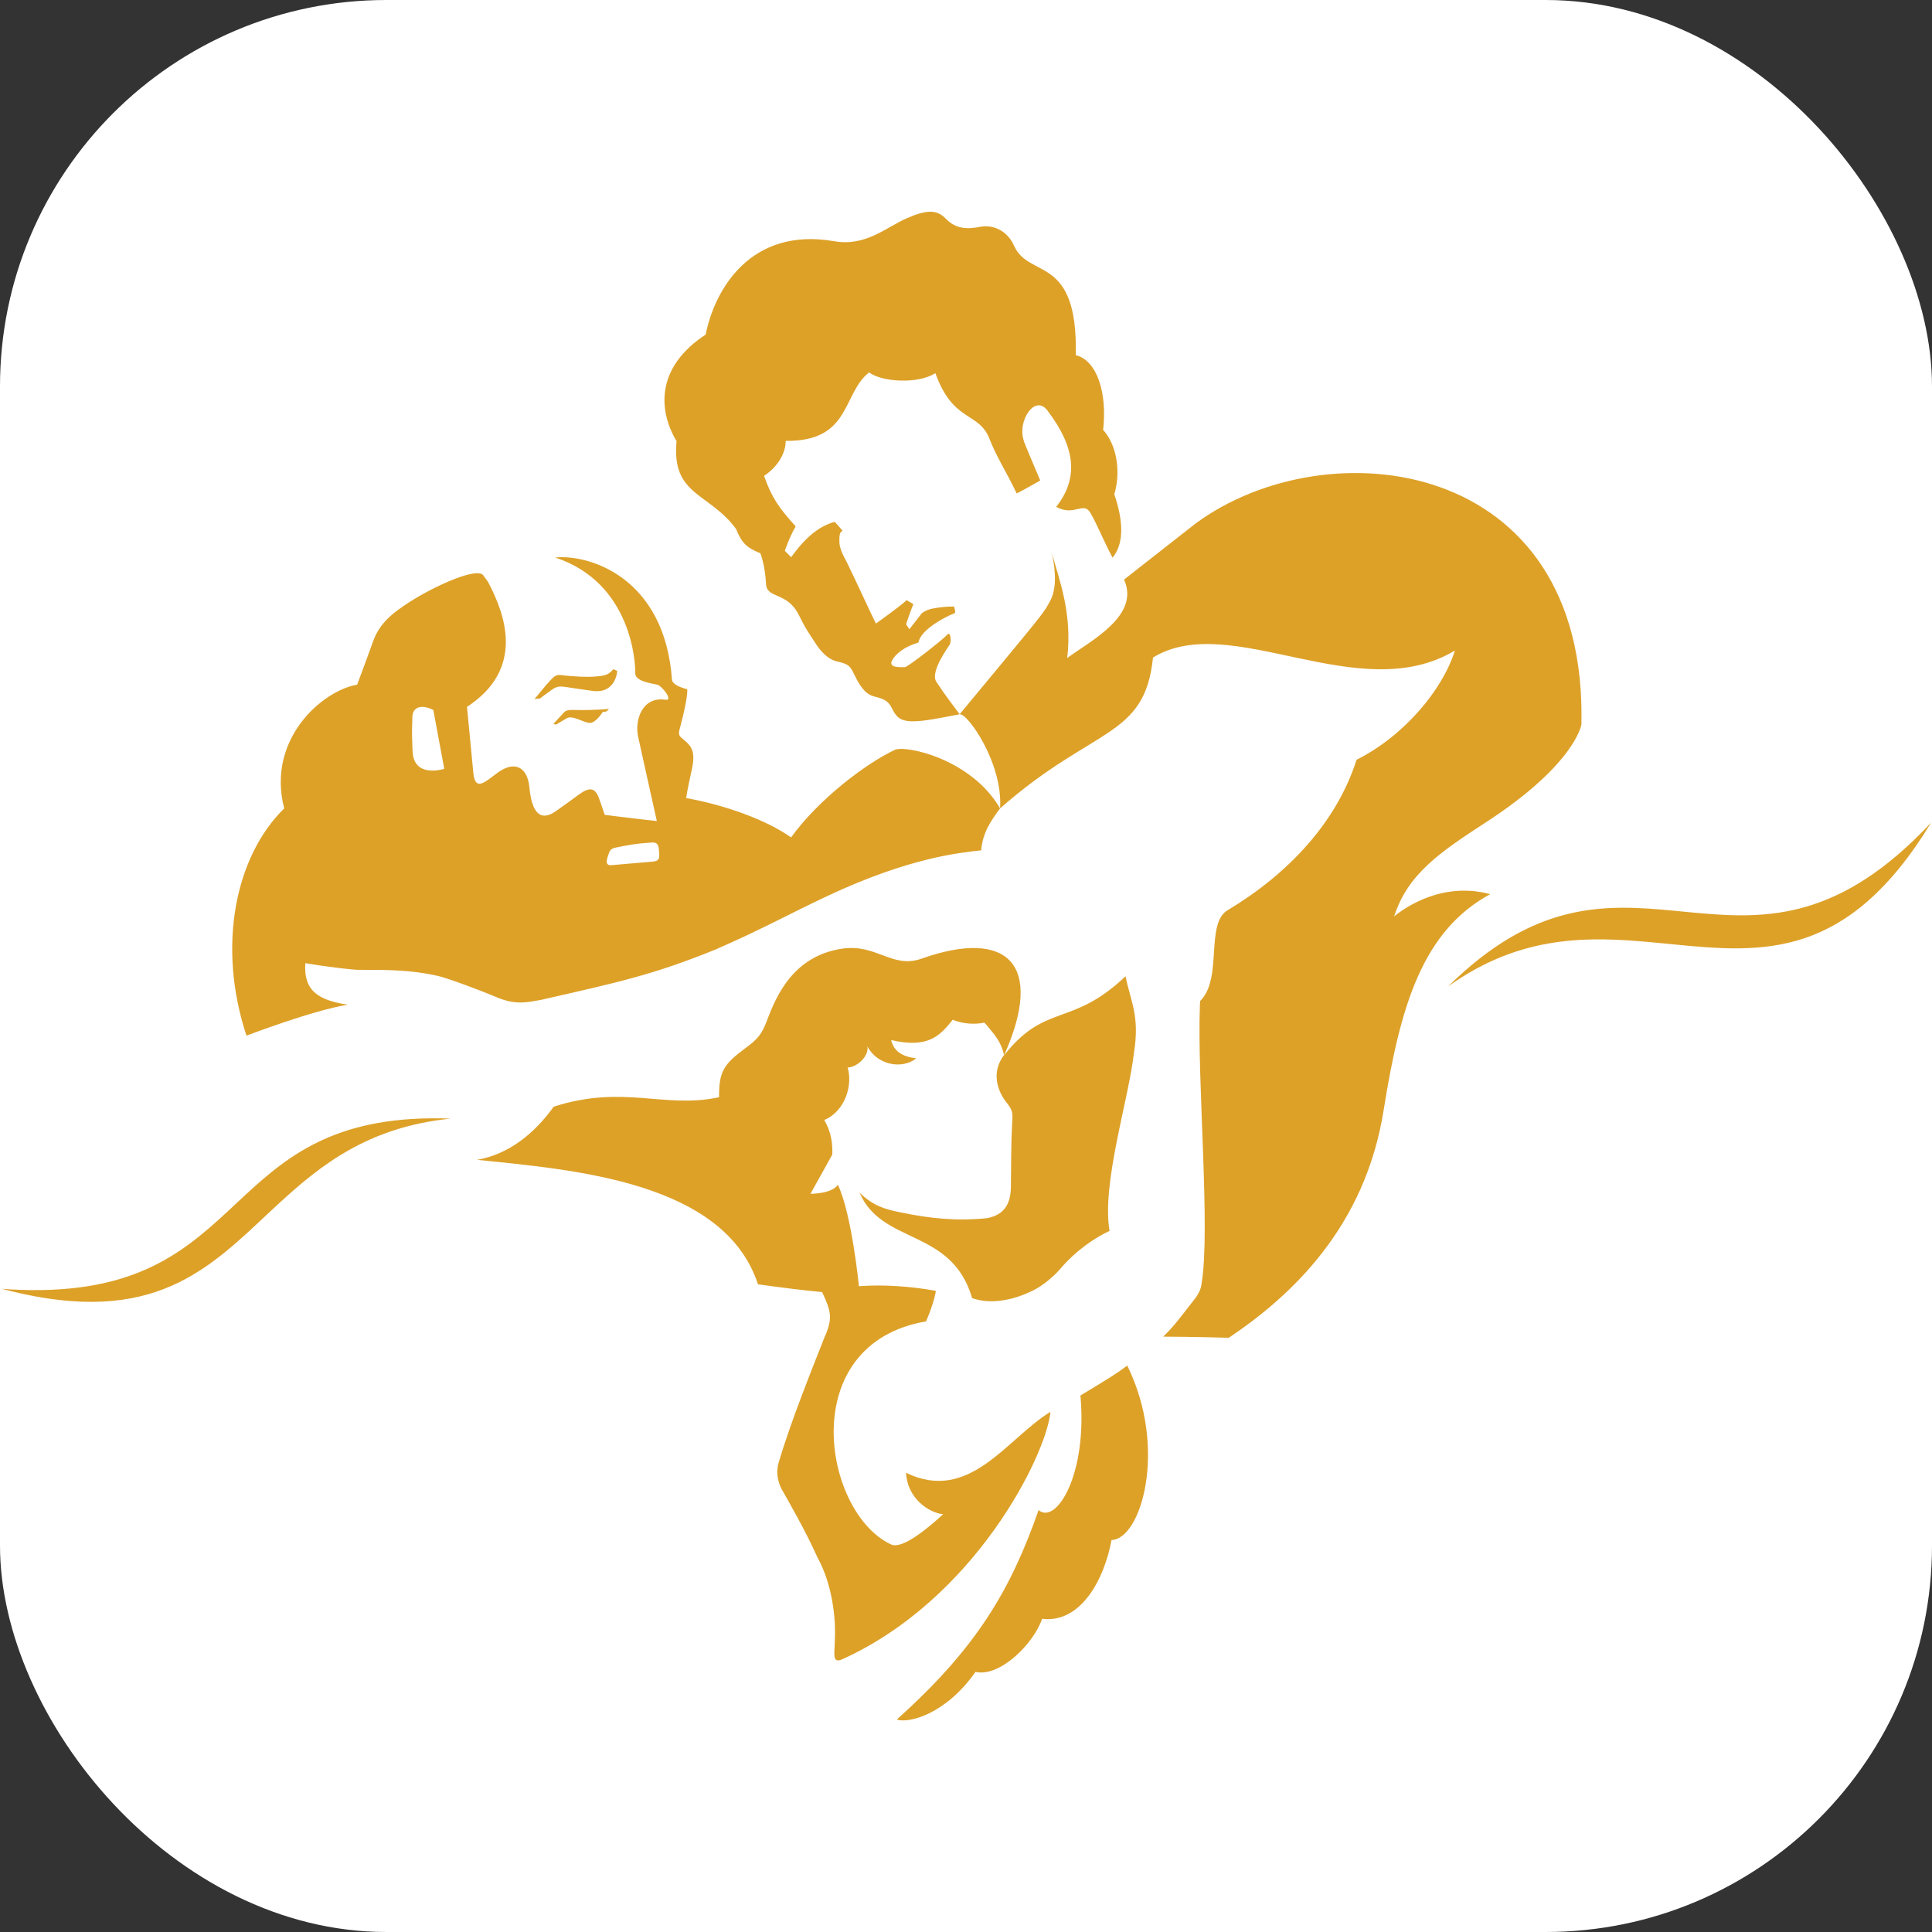
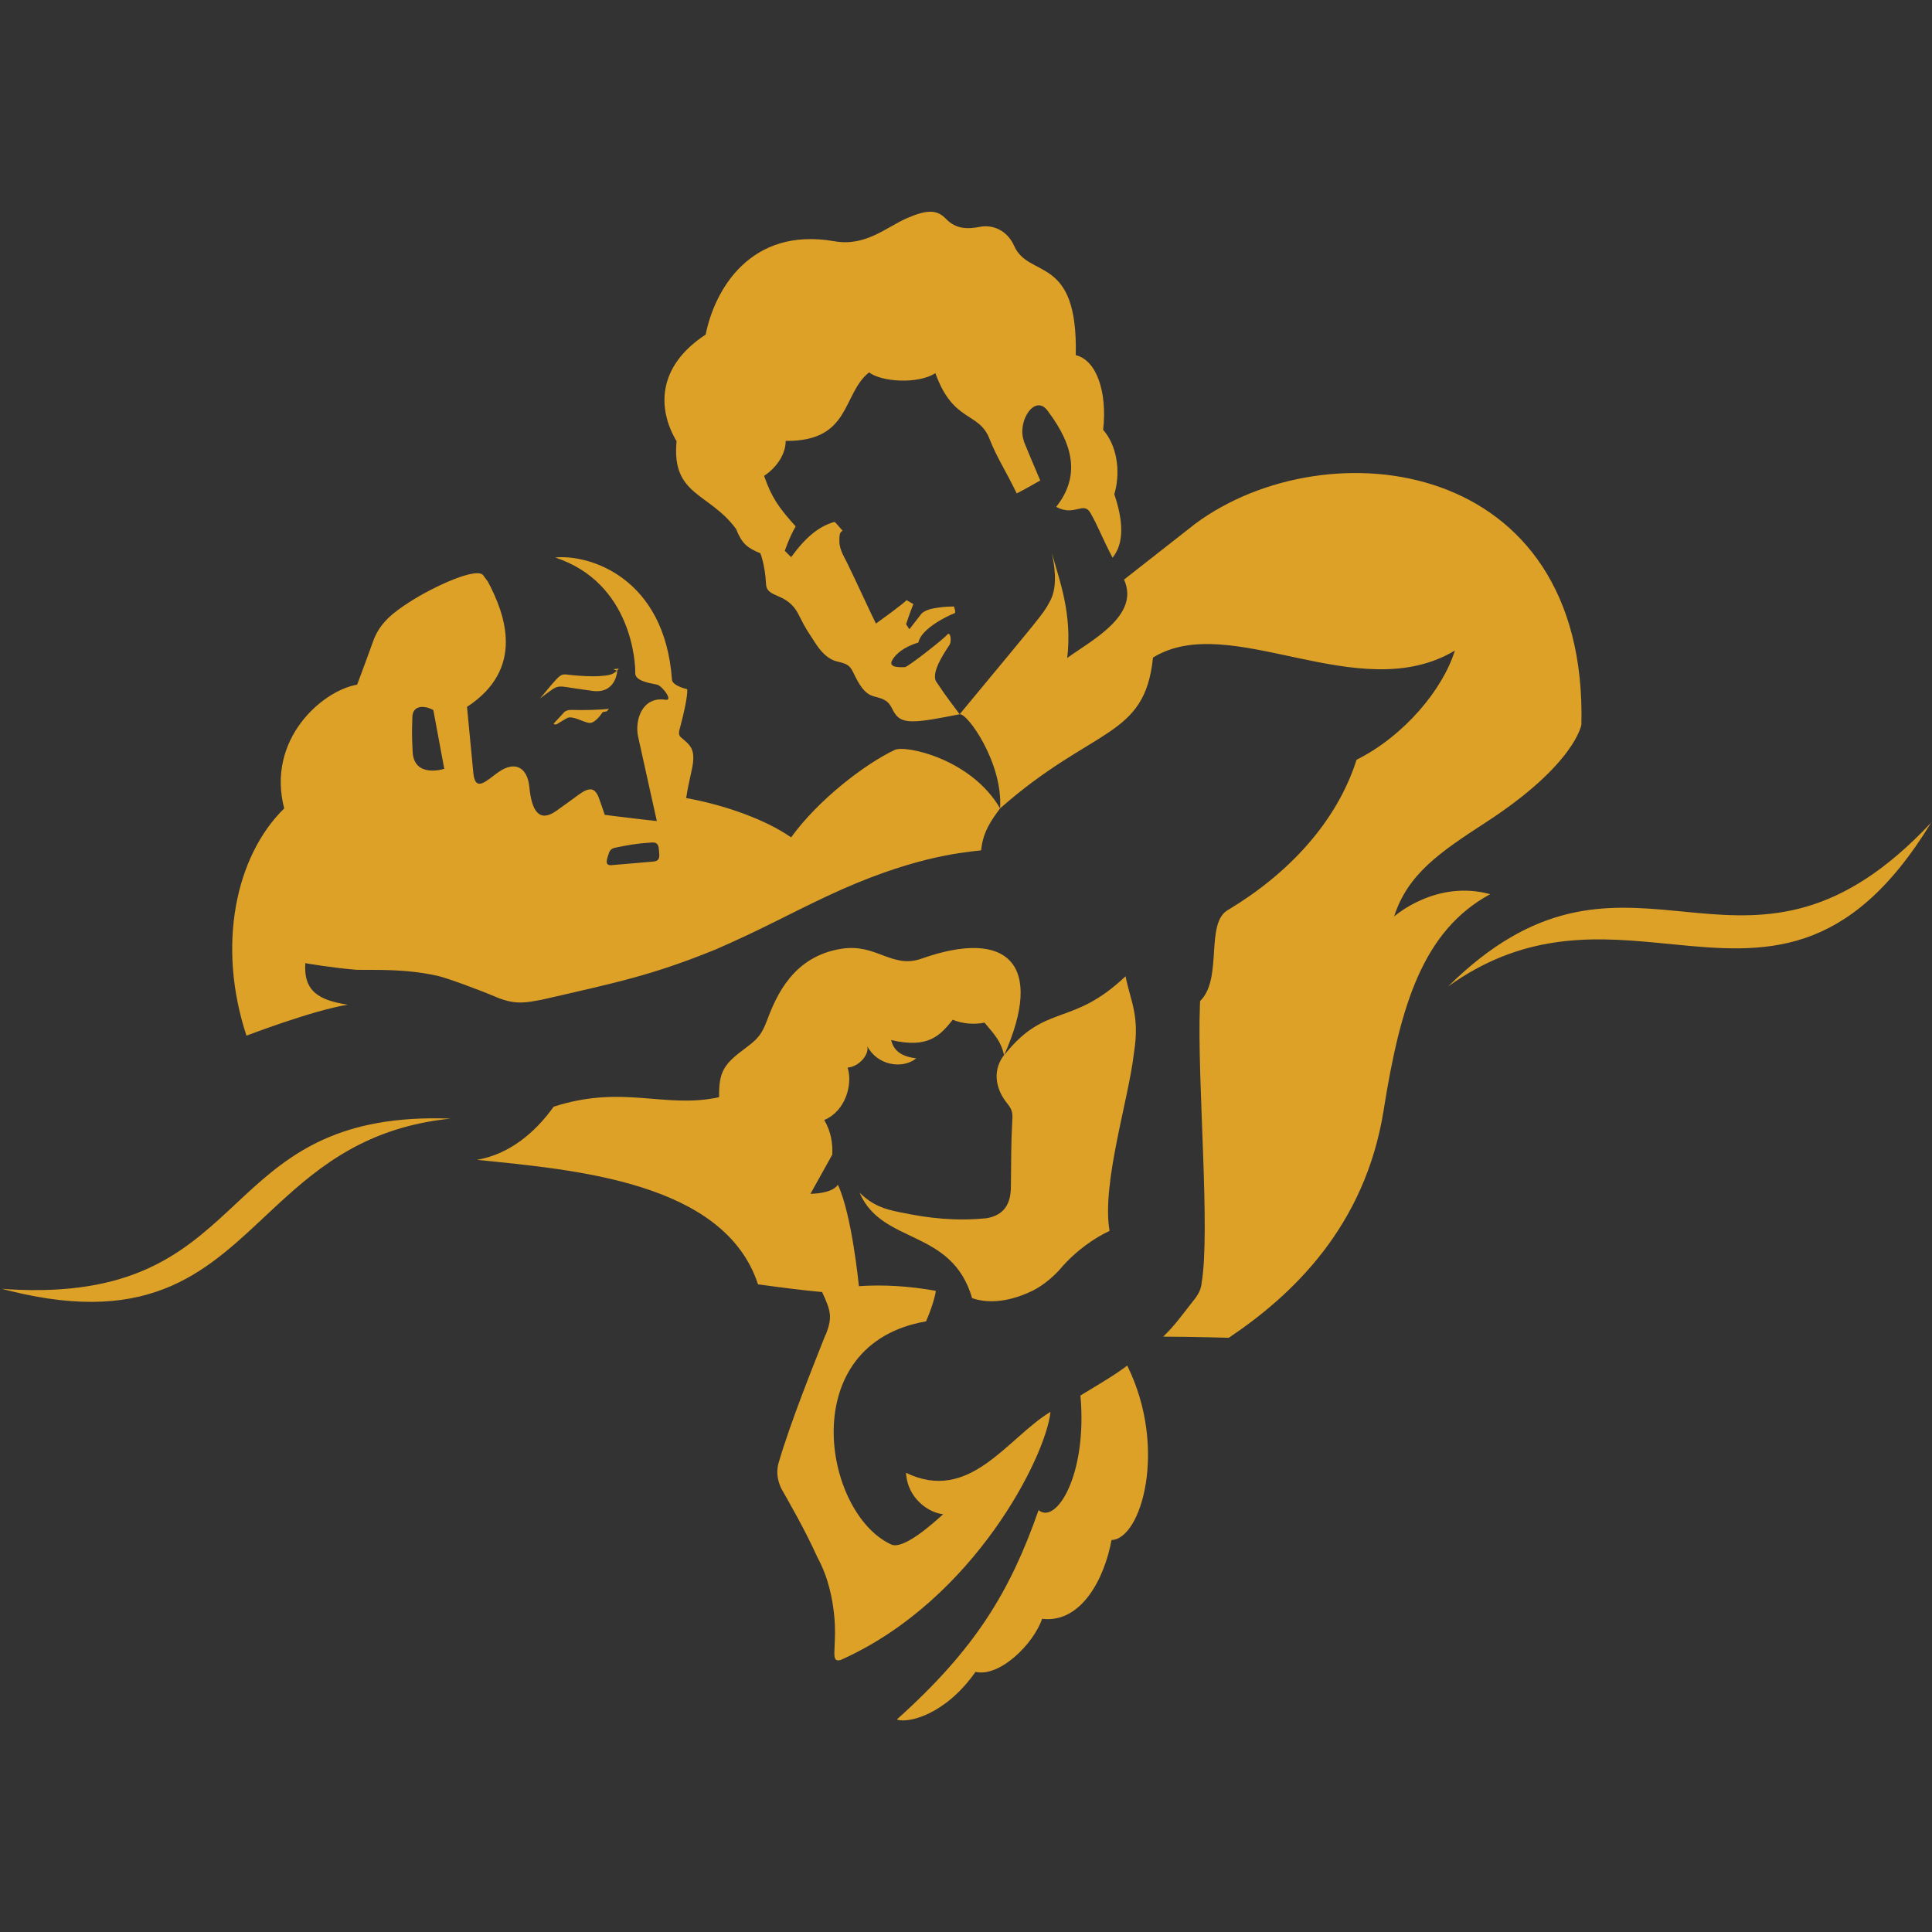
<svg xmlns="http://www.w3.org/2000/svg" version="1.1" width="1000" height="1000">
  <rect width="100%" height="100%" fill="#333333" stroke="none" />
-   <rect width="1000" height="1000" rx="200" ry="200" fill="#ffffff" />
  <g transform="matrix(1,0,0,1,0,0)">
    <svg version="1.1" width="1000" height="1000">
      <svg version="1.1" width="1000" height="1000">
        <g transform="matrix(3.425,0,0,3.425,-0.54,109.589)">
          <svg version="1.1" width="292" height="228">
            <svg fill="none" height="228" viewBox="0 0 292 228" width="292">
-               <path d="m170.507 174.371c6.167 12.48 2.112 26.261-2.373 26.366-1.049 5.794-4.568 12.626-10.492 11.908-1.247 3.728-6.372 8.866-10.063 8.019-4.518 6.444-10.087 7.779-11.825 7.222l-.008-.079c11.893-10.678 17.081-19.352 21.367-31.589 2.621 2.236 7.402-5.238 6.325-17.323 3.148-1.904 5.426-3.245 7.069-4.524zm-31.073-61.497c13.036-4.615 18.613.865 12.468 14.603-.457-2.041-1.332-3.002-2.959-4.929-1.536.307-3.27.192-4.774-.427l-.004-.039c-1.901 2.348-3.626 4.436-9.331 3.098.411 1.764 1.765 2.517 3.794 2.762-2.083 1.682-5.872 1.084-7.392-1.817.291 1.375-1.425 3.142-2.983 3.209.808 2.572-.333 6.568-3.495 7.913l-.04.006c1.063 1.829 1.289 3.561 1.217 5.24l-3.298 5.927c3.63-.105 4.139-1.39 4.139-1.39 2.125 4.476 3.184 15.347 3.184 15.347 3.706-.27 7.647 0 11.425.666l.207.058s-.238 1.708-1.486 4.592c-19.85 3.419-15.575 28.831-5.365 33.67 1.784 1.031 6.327-3.051 7.952-4.529-2.146-.196-5.403-2.371-5.613-6.239l-.043-.037c9.634 4.693 15.271-5.147 21.789-9.139l.081-.007c-.721 6.726-11.495 28.281-31.409 37.321-1.312.631-1.285-.361-1.233-1.445l.017-.363c.045-1.206.147-2.659-.043-4.648-.221-2.304-.786-5.698-2.536-8.897-1.834-4.074-4.24-8.255-5.493-10.46-.408-.924-.856-2.244-.372-3.897 1.806-6.157 5.124-14.36 7.059-19.276l.041-.004c.996-2.579.869-3.49-.541-6.483-2.546-.224-5.914-.642-9.687-1.168-5.094-15.527-27.74-17.302-42.462-18.811 4.802-.835 8.682-3.982 11.587-8.034 10.548-3.393 16.732.363 24.995-1.43-.054-3.925.758-5.022 3.981-7.417 1.805-1.341 2.441-1.996 3.283-4.241 1.407-3.742 3.974-9.642 11.243-10.778 5.297-.826 7.606 3.08 12.097 1.493zm99.711-35.369s-.923 5.997-14.427 14.768c-6.954 4.518-11.821 7.818-13.878 14.235 0 0 6.302-5.625 14.517-3.374-10.129 5.513-13.56 16.646-16.093 32.621-2.794 17.624-13.842 28.008-23.407 34.419 0 0-5.364-.161-9.911-.173 1.691-1.605 2.961-3.409 4.537-5.405.754-.912 1.196-1.758 1.267-2.686 1.359-7.974-.692-30.661-.26-41.905l.033-.715c3.52-3.451.656-11.878 4.294-13.816 8.993-5.403 16.347-13.201 19.349-22.651 7.201-3.598 13.053-10.648 14.854-16.498-14.556 8.699-33.912-6.148-45.616 1.05-1.248 12.262-8.983 10.352-23.109 22.796.441-6.885-4.955-14.446-6.114-14.225 10.417-12.564 12.219-14.701 13.073-16.061l.085-.138c.013-.023.027-.045.04-.068l.155-.269c.013-.023.026-.045.039-.068l.076-.14c.065-.119.133-.244.209-.382 1.267-2.317.557-5.828.271-7.178l-.038-.18.106.395c1.057 3.826 3.034 8.914 2.24 15.614l.077-.083c3.517-2.568 10.979-6.366 8.513-11.794l10.854-8.509c19.849-14.579 59.238-10.089 58.264 30.418zm-170.923 59.545v.007c-12.444 1.276-19.636 7.021-26.063 12.951l-.983.913c-9.459 8.829-17.734 17.579-39.586 12.15l-1.144-.293 1.169.078c18.129 1.038 25.814-5.165 32.92-11.753l.905-.842c.15-.141.301-.282.451-.422l1.357-1.264c6.816-6.295 14.254-12.142 30.974-11.525zm102.032-21.51c.771 3.855 2.177 5.966 1.269 11.584-.778 6.971-4.924 19.795-3.685 26.895-2.15 1.006-5.018 2.885-7.47 5.765-.697.817-2.341 2.388-4.18 3.287-2.319 1.13-5.883 2.245-9.119 1.111-3.101-10.61-13.601-8.001-17.008-15.935 2.012 1.952 3.769 2.485 6.059 2.949 4.524.951 8.535 1.369 13.164.906 2.721-.48 3.612-2.287 3.644-4.676.055-4.032.016-6.557.193-9.721.071-1.287.166-1.841-.767-2.974-1.452-1.769-2.449-4.638-.492-7.249l.04-.005c6.297-7.98 10.192-4.181 18.352-11.937zm-86.197-63.286c5.113-.516 16.571 2.986 17.656 18.517.167.92 2.297 1.386 2.297 1.386s.201.968-1.056 5.713c-.11.417-.374 1.131.064 1.519 1.362 1.2 2.408 1.693 1.679 4.972-.729 3.272-.723 3.593-.792 3.955l-.022.102c-.012.054-.027.114-.046.186 5.941 1.073 12.07 3.28 15.874 5.946 4.181-5.771 11.228-11.118 15.679-13.227 1.636-.75 11.554 1.351 15.905 8.85-1.291 1.743-2.62 3.557-2.861 6.337-3.265.362-10.821 1.073-23.209 6.887-5.923 2.779-9.895 5.036-16.923 8.095-9.595 3.903-14.94 4.994-26.353 7.61-2.004.336-3.745.871-6.756-.399-2.968-1.253-7.532-2.915-8.834-3.211-5.019-1.138-9.567-.865-12.378-.933-3.948-.334-7.681-1.002-7.681-1.002-.3 4.349 2.191 5.614 6.407 6.284-5.319.845-15.301 4.678-15.301 4.678-4.501-13.647-1.651-27.145 5.702-34.344-2.709-10.431 5.732-17.799 11.02-18.703 0 0 1.109-2.914 2.42-6.566 1.014-2.823 3.075-4.348 5.425-5.873 3.656-2.374 10.561-5.567 11.292-3.974l.628.852c2.671 5.032 5.6 13.19-3.159 18.919 0 0 .208 2.172.431 4.502l.09.936c.194 2.026.38 3.969.432 4.52.297 3.097 2.018 1.132 3.839-.128 2.558-1.769 4.358-.575 4.631 2.284.349 3.655 1.505 5.389 4.037 3.625 1.611-1.126 2.573-1.858 3.451-2.495 1.65-1.202 2.446-.997 3.017.513.322.85.777 2.249.886 2.559 0 0 2.913.379 5.877.716l.807.09c.402.044.8.087 1.188.128 0 0-.664-2.985-1.362-6.128l-.221-.995c-.514-2.318-1.011-4.561-1.238-5.598-.57-2.592.664-6.14 4.116-5.606 1.283.199-.525-2.134-1.261-2.285-1.192-.243-3.342-.563-3.297-1.77.047-1.279-.418-13.591-12.099-17.445zm207.941 40.07c-12.597 20.659-25.315 19.736-38.917 18.399l-1.461-.143-1.468-.142c-9.809-.92-20.096-1.279-31.14 6.636 13.113-12.946 23.701-12.435 34.211-11.433l2.013.195 1.342.126c10.746.98 21.683 1.034 35.422-13.641zm-192.255 4.196c-.056-1.278-.657-1.221-1.277-1.182-2.225.145-3.419.382-5.268.757-.254.052-.805.178-.99.757-.24.748-.827 1.99.349 1.898.653-.051 2.048-.173 3.505-.3l.974-.085c.646-.056 1.274-.111 1.826-.158 1.175-.102.915-.908.881-1.688zm-34.098-21.206c-1.3-.73-3.114-.806-3.169 1.052-.023.774-.045 1.301-.051 1.899l-.001.537c.004.664.029 1.489.09 2.791.191 4.091 4.782 2.599 4.782 2.599zm26.536-.183-.325.372-.629.121s-1.042 1.683-1.97 1.632c-.918-.052-2.582-1.208-3.438-.715-.628.36-1.14.671-1.442.859-.341.213-.564-.026-.564-.026.601-.639.964-1.035 1.345-1.451.24-.261.437-.683 1.584-.633 1.53.067 4.15-.016 5.44-.159zm50.913-74.074c1.588 1.644 3.36 1.573 5.21 1.22 1.852-.354 4.059.503 5.118 2.89 2.225 5.016 9.659 1.23 9.309 16.512 3.227.771 4.77 5.747 4.138 11.285 2.07 2.336 2.615 6.134 1.807 9.3l-.123.432.182.546c1.349 4.256 1.072 7.186-.445 9.041-1.552-2.965-2.298-4.974-3.351-6.778-1.053-1.805-2.39.607-5.166-.9 3.565-4.517 2.724-9.18-1.219-14.421-1.941-2.859-4.773 1.531-3.644 4.5l-.05-.043c1.412 3.465 2.008 4.755 2.503 5.974 0 0-2.269 1.308-3.553 1.958-1.806-3.72-3.009-5.42-4.113-8.248-1.625-4.165-5.482-2.393-8.183-9.931-2.588 1.687-8.102 1.35-10.016-.112-4.107 3.235-2.7 10.462-12.604 10.35 0 1.911-1.238 3.936-3.263 5.286 1.124 3.262 2.26 4.857 4.772 7.635-.957 1.641-1.642 3.692-1.642 3.692l.958.957c2.19-3.007 4.171-4.662 6.566-5.332.052-.014 1.23 1.367 1.23 1.367-.588.13-.495 1.072-.502 1.704-.006 1.032.857 2.522.857 2.522l.111.214.275.55c1.226 2.494 3.879 8.291 4.281 9.012 0 0 .987-.708 2.06-1.505l.588-.44c.878-.661 1.703-1.306 1.982-1.595l1.02.596c-.52 1.279-1.099 3.046-1.099 3.046l.5.753 1.833-2.359c.777-.727 2.085-.828 2.651-.92.701-.115 1.61-.151 2.25-.159 0 0 .344.93.094 1.022-1.189.434-5.118 2.413-5.46 4.423-2.117.636-3.441 1.695-3.985 2.71-.619 1.152 1.293 1.022 1.934 1.015.439-.005 5.851-4.248 6.379-4.887.528-.637.679.95.407 1.458-.208.387-3.026 4.138-2.028 5.646 1.712 2.582 2.286 3.203 3.518 4.904-3.018.575-5.46 1.096-7.225 1.062-1.877-.035-2.428-.783-3.028-2.009-.598-1.225-1.418-1.415-2.735-1.769-1.319-.354-2.135-1.594-3.068-3.554-.536-1.126-.932-1.354-2.409-1.695-1.476-.341-2.551-1.52-3.497-3.034-.949-1.513-1.089-1.495-2.368-4.05-1.766-3.528-4.826-2.348-4.934-4.677-.131-2.812-.849-4.606-.849-4.606-1.974-.806-2.78-1.434-3.678-3.675-4.056-5.532-9.786-4.999-8.987-13.256-2.932-4.93-2.932-11.322 4.397-16.117 1.33-6.715 6.733-16.329 19.46-14.103 4.746.827 7.854-2.144 10.975-3.495 3.123-1.352 4.558-1.256 5.859.088zm-50.242 68.076.586.265s-.184 3.525-3.784 3.008c-3.163-.456-2.642-.372-3.742-.546-1.099-.175-1.543-.193-2.37.389-.821.573-1.78 1.31-1.78 1.31l-.835.081c.707-.788 1.434-1.782 2.415-2.837.93-.999 1.125-.829 2.3-.701 1.176.128 3.231.232 4.108.169 1.673-.118 2.289-.179 3.1-1.138z" fill="#dda128" />
+               <path d="m170.507 174.371c6.167 12.48 2.112 26.261-2.373 26.366-1.049 5.794-4.568 12.626-10.492 11.908-1.247 3.728-6.372 8.866-10.063 8.019-4.518 6.444-10.087 7.779-11.825 7.222l-.008-.079c11.893-10.678 17.081-19.352 21.367-31.589 2.621 2.236 7.402-5.238 6.325-17.323 3.148-1.904 5.426-3.245 7.069-4.524zm-31.073-61.497c13.036-4.615 18.613.865 12.468 14.603-.457-2.041-1.332-3.002-2.959-4.929-1.536.307-3.27.192-4.774-.427l-.004-.039c-1.901 2.348-3.626 4.436-9.331 3.098.411 1.764 1.765 2.517 3.794 2.762-2.083 1.682-5.872 1.084-7.392-1.817.291 1.375-1.425 3.142-2.983 3.209.808 2.572-.333 6.568-3.495 7.913l-.04.006c1.063 1.829 1.289 3.561 1.217 5.24l-3.298 5.927c3.63-.105 4.139-1.39 4.139-1.39 2.125 4.476 3.184 15.347 3.184 15.347 3.706-.27 7.647 0 11.425.666l.207.058s-.238 1.708-1.486 4.592c-19.85 3.419-15.575 28.831-5.365 33.67 1.784 1.031 6.327-3.051 7.952-4.529-2.146-.196-5.403-2.371-5.613-6.239l-.043-.037c9.634 4.693 15.271-5.147 21.789-9.139l.081-.007c-.721 6.726-11.495 28.281-31.409 37.321-1.312.631-1.285-.361-1.233-1.445l.017-.363c.045-1.206.147-2.659-.043-4.648-.221-2.304-.786-5.698-2.536-8.897-1.834-4.074-4.24-8.255-5.493-10.46-.408-.924-.856-2.244-.372-3.897 1.806-6.157 5.124-14.36 7.059-19.276l.041-.004c.996-2.579.869-3.49-.541-6.483-2.546-.224-5.914-.642-9.687-1.168-5.094-15.527-27.74-17.302-42.462-18.811 4.802-.835 8.682-3.982 11.587-8.034 10.548-3.393 16.732.363 24.995-1.43-.054-3.925.758-5.022 3.981-7.417 1.805-1.341 2.441-1.996 3.283-4.241 1.407-3.742 3.974-9.642 11.243-10.778 5.297-.826 7.606 3.08 12.097 1.493zm99.711-35.369s-.923 5.997-14.427 14.768c-6.954 4.518-11.821 7.818-13.878 14.235 0 0 6.302-5.625 14.517-3.374-10.129 5.513-13.56 16.646-16.093 32.621-2.794 17.624-13.842 28.008-23.407 34.419 0 0-5.364-.161-9.911-.173 1.691-1.605 2.961-3.409 4.537-5.405.754-.912 1.196-1.758 1.267-2.686 1.359-7.974-.692-30.661-.26-41.905l.033-.715c3.52-3.451.656-11.878 4.294-13.816 8.993-5.403 16.347-13.201 19.349-22.651 7.201-3.598 13.053-10.648 14.854-16.498-14.556 8.699-33.912-6.148-45.616 1.05-1.248 12.262-8.983 10.352-23.109 22.796.441-6.885-4.955-14.446-6.114-14.225 10.417-12.564 12.219-14.701 13.073-16.061l.085-.138c.013-.023.027-.045.04-.068l.155-.269c.013-.023.026-.045.039-.068l.076-.14c.065-.119.133-.244.209-.382 1.267-2.317.557-5.828.271-7.178l-.038-.18.106.395c1.057 3.826 3.034 8.914 2.24 15.614l.077-.083c3.517-2.568 10.979-6.366 8.513-11.794l10.854-8.509c19.849-14.579 59.238-10.089 58.264 30.418zm-170.923 59.545v.007c-12.444 1.276-19.636 7.021-26.063 12.951l-.983.913c-9.459 8.829-17.734 17.579-39.586 12.15l-1.144-.293 1.169.078c18.129 1.038 25.814-5.165 32.92-11.753l.905-.842c.15-.141.301-.282.451-.422l1.357-1.264c6.816-6.295 14.254-12.142 30.974-11.525zm102.032-21.51c.771 3.855 2.177 5.966 1.269 11.584-.778 6.971-4.924 19.795-3.685 26.895-2.15 1.006-5.018 2.885-7.47 5.765-.697.817-2.341 2.388-4.18 3.287-2.319 1.13-5.883 2.245-9.119 1.111-3.101-10.61-13.601-8.001-17.008-15.935 2.012 1.952 3.769 2.485 6.059 2.949 4.524.951 8.535 1.369 13.164.906 2.721-.48 3.612-2.287 3.644-4.676.055-4.032.016-6.557.193-9.721.071-1.287.166-1.841-.767-2.974-1.452-1.769-2.449-4.638-.492-7.249l.04-.005c6.297-7.98 10.192-4.181 18.352-11.937zm-86.197-63.286c5.113-.516 16.571 2.986 17.656 18.517.167.92 2.297 1.386 2.297 1.386s.201.968-1.056 5.713c-.11.417-.374 1.131.064 1.519 1.362 1.2 2.408 1.693 1.679 4.972-.729 3.272-.723 3.593-.792 3.955l-.022.102c-.012.054-.027.114-.046.186 5.941 1.073 12.07 3.28 15.874 5.946 4.181-5.771 11.228-11.118 15.679-13.227 1.636-.75 11.554 1.351 15.905 8.85-1.291 1.743-2.62 3.557-2.861 6.337-3.265.362-10.821 1.073-23.209 6.887-5.923 2.779-9.895 5.036-16.923 8.095-9.595 3.903-14.94 4.994-26.353 7.61-2.004.336-3.745.871-6.756-.399-2.968-1.253-7.532-2.915-8.834-3.211-5.019-1.138-9.567-.865-12.378-.933-3.948-.334-7.681-1.002-7.681-1.002-.3 4.349 2.191 5.614 6.407 6.284-5.319.845-15.301 4.678-15.301 4.678-4.501-13.647-1.651-27.145 5.702-34.344-2.709-10.431 5.732-17.799 11.02-18.703 0 0 1.109-2.914 2.42-6.566 1.014-2.823 3.075-4.348 5.425-5.873 3.656-2.374 10.561-5.567 11.292-3.974l.628.852c2.671 5.032 5.6 13.19-3.159 18.919 0 0 .208 2.172.431 4.502l.09.936c.194 2.026.38 3.969.432 4.52.297 3.097 2.018 1.132 3.839-.128 2.558-1.769 4.358-.575 4.631 2.284.349 3.655 1.505 5.389 4.037 3.625 1.611-1.126 2.573-1.858 3.451-2.495 1.65-1.202 2.446-.997 3.017.513.322.85.777 2.249.886 2.559 0 0 2.913.379 5.877.716l.807.09c.402.044.8.087 1.188.128 0 0-.664-2.985-1.362-6.128l-.221-.995c-.514-2.318-1.011-4.561-1.238-5.598-.57-2.592.664-6.14 4.116-5.606 1.283.199-.525-2.134-1.261-2.285-1.192-.243-3.342-.563-3.297-1.77.047-1.279-.418-13.591-12.099-17.445zm207.941 40.07c-12.597 20.659-25.315 19.736-38.917 18.399l-1.461-.143-1.468-.142c-9.809-.92-20.096-1.279-31.14 6.636 13.113-12.946 23.701-12.435 34.211-11.433l2.013.195 1.342.126c10.746.98 21.683 1.034 35.422-13.641zm-192.255 4.196c-.056-1.278-.657-1.221-1.277-1.182-2.225.145-3.419.382-5.268.757-.254.052-.805.178-.99.757-.24.748-.827 1.99.349 1.898.653-.051 2.048-.173 3.505-.3l.974-.085c.646-.056 1.274-.111 1.826-.158 1.175-.102.915-.908.881-1.688zm-34.098-21.206c-1.3-.73-3.114-.806-3.169 1.052-.023.774-.045 1.301-.051 1.899l-.001.537c.004.664.029 1.489.09 2.791.191 4.091 4.782 2.599 4.782 2.599zm26.536-.183-.325.372-.629.121s-1.042 1.683-1.97 1.632c-.918-.052-2.582-1.208-3.438-.715-.628.36-1.14.671-1.442.859-.341.213-.564-.026-.564-.026.601-.639.964-1.035 1.345-1.451.24-.261.437-.683 1.584-.633 1.53.067 4.15-.016 5.44-.159zm50.913-74.074c1.588 1.644 3.36 1.573 5.21 1.22 1.852-.354 4.059.503 5.118 2.89 2.225 5.016 9.659 1.23 9.309 16.512 3.227.771 4.77 5.747 4.138 11.285 2.07 2.336 2.615 6.134 1.807 9.3l-.123.432.182.546c1.349 4.256 1.072 7.186-.445 9.041-1.552-2.965-2.298-4.974-3.351-6.778-1.053-1.805-2.39.607-5.166-.9 3.565-4.517 2.724-9.18-1.219-14.421-1.941-2.859-4.773 1.531-3.644 4.5l-.05-.043c1.412 3.465 2.008 4.755 2.503 5.974 0 0-2.269 1.308-3.553 1.958-1.806-3.72-3.009-5.42-4.113-8.248-1.625-4.165-5.482-2.393-8.183-9.931-2.588 1.687-8.102 1.35-10.016-.112-4.107 3.235-2.7 10.462-12.604 10.35 0 1.911-1.238 3.936-3.263 5.286 1.124 3.262 2.26 4.857 4.772 7.635-.957 1.641-1.642 3.692-1.642 3.692l.958.957c2.19-3.007 4.171-4.662 6.566-5.332.052-.014 1.23 1.367 1.23 1.367-.588.13-.495 1.072-.502 1.704-.006 1.032.857 2.522.857 2.522l.111.214.275.55c1.226 2.494 3.879 8.291 4.281 9.012 0 0 .987-.708 2.06-1.505l.588-.44c.878-.661 1.703-1.306 1.982-1.595l1.02.596c-.52 1.279-1.099 3.046-1.099 3.046l.5.753 1.833-2.359c.777-.727 2.085-.828 2.651-.92.701-.115 1.61-.151 2.25-.159 0 0 .344.93.094 1.022-1.189.434-5.118 2.413-5.46 4.423-2.117.636-3.441 1.695-3.985 2.71-.619 1.152 1.293 1.022 1.934 1.015.439-.005 5.851-4.248 6.379-4.887.528-.637.679.95.407 1.458-.208.387-3.026 4.138-2.028 5.646 1.712 2.582 2.286 3.203 3.518 4.904-3.018.575-5.46 1.096-7.225 1.062-1.877-.035-2.428-.783-3.028-2.009-.598-1.225-1.418-1.415-2.735-1.769-1.319-.354-2.135-1.594-3.068-3.554-.536-1.126-.932-1.354-2.409-1.695-1.476-.341-2.551-1.52-3.497-3.034-.949-1.513-1.089-1.495-2.368-4.05-1.766-3.528-4.826-2.348-4.934-4.677-.131-2.812-.849-4.606-.849-4.606-1.974-.806-2.78-1.434-3.678-3.675-4.056-5.532-9.786-4.999-8.987-13.256-2.932-4.93-2.932-11.322 4.397-16.117 1.33-6.715 6.733-16.329 19.46-14.103 4.746.827 7.854-2.144 10.975-3.495 3.123-1.352 4.558-1.256 5.859.088zm-50.242 68.076.586.265s-.184 3.525-3.784 3.008c-3.163-.456-2.642-.372-3.742-.546-1.099-.175-1.543-.193-2.37.389-.821.573-1.78 1.31-1.78 1.31c.707-.788 1.434-1.782 2.415-2.837.93-.999 1.125-.829 2.3-.701 1.176.128 3.231.232 4.108.169 1.673-.118 2.289-.179 3.1-1.138z" fill="#dda128" />
            </svg>
          </svg>
        </g>
      </svg>
    </svg>
  </g>
</svg>